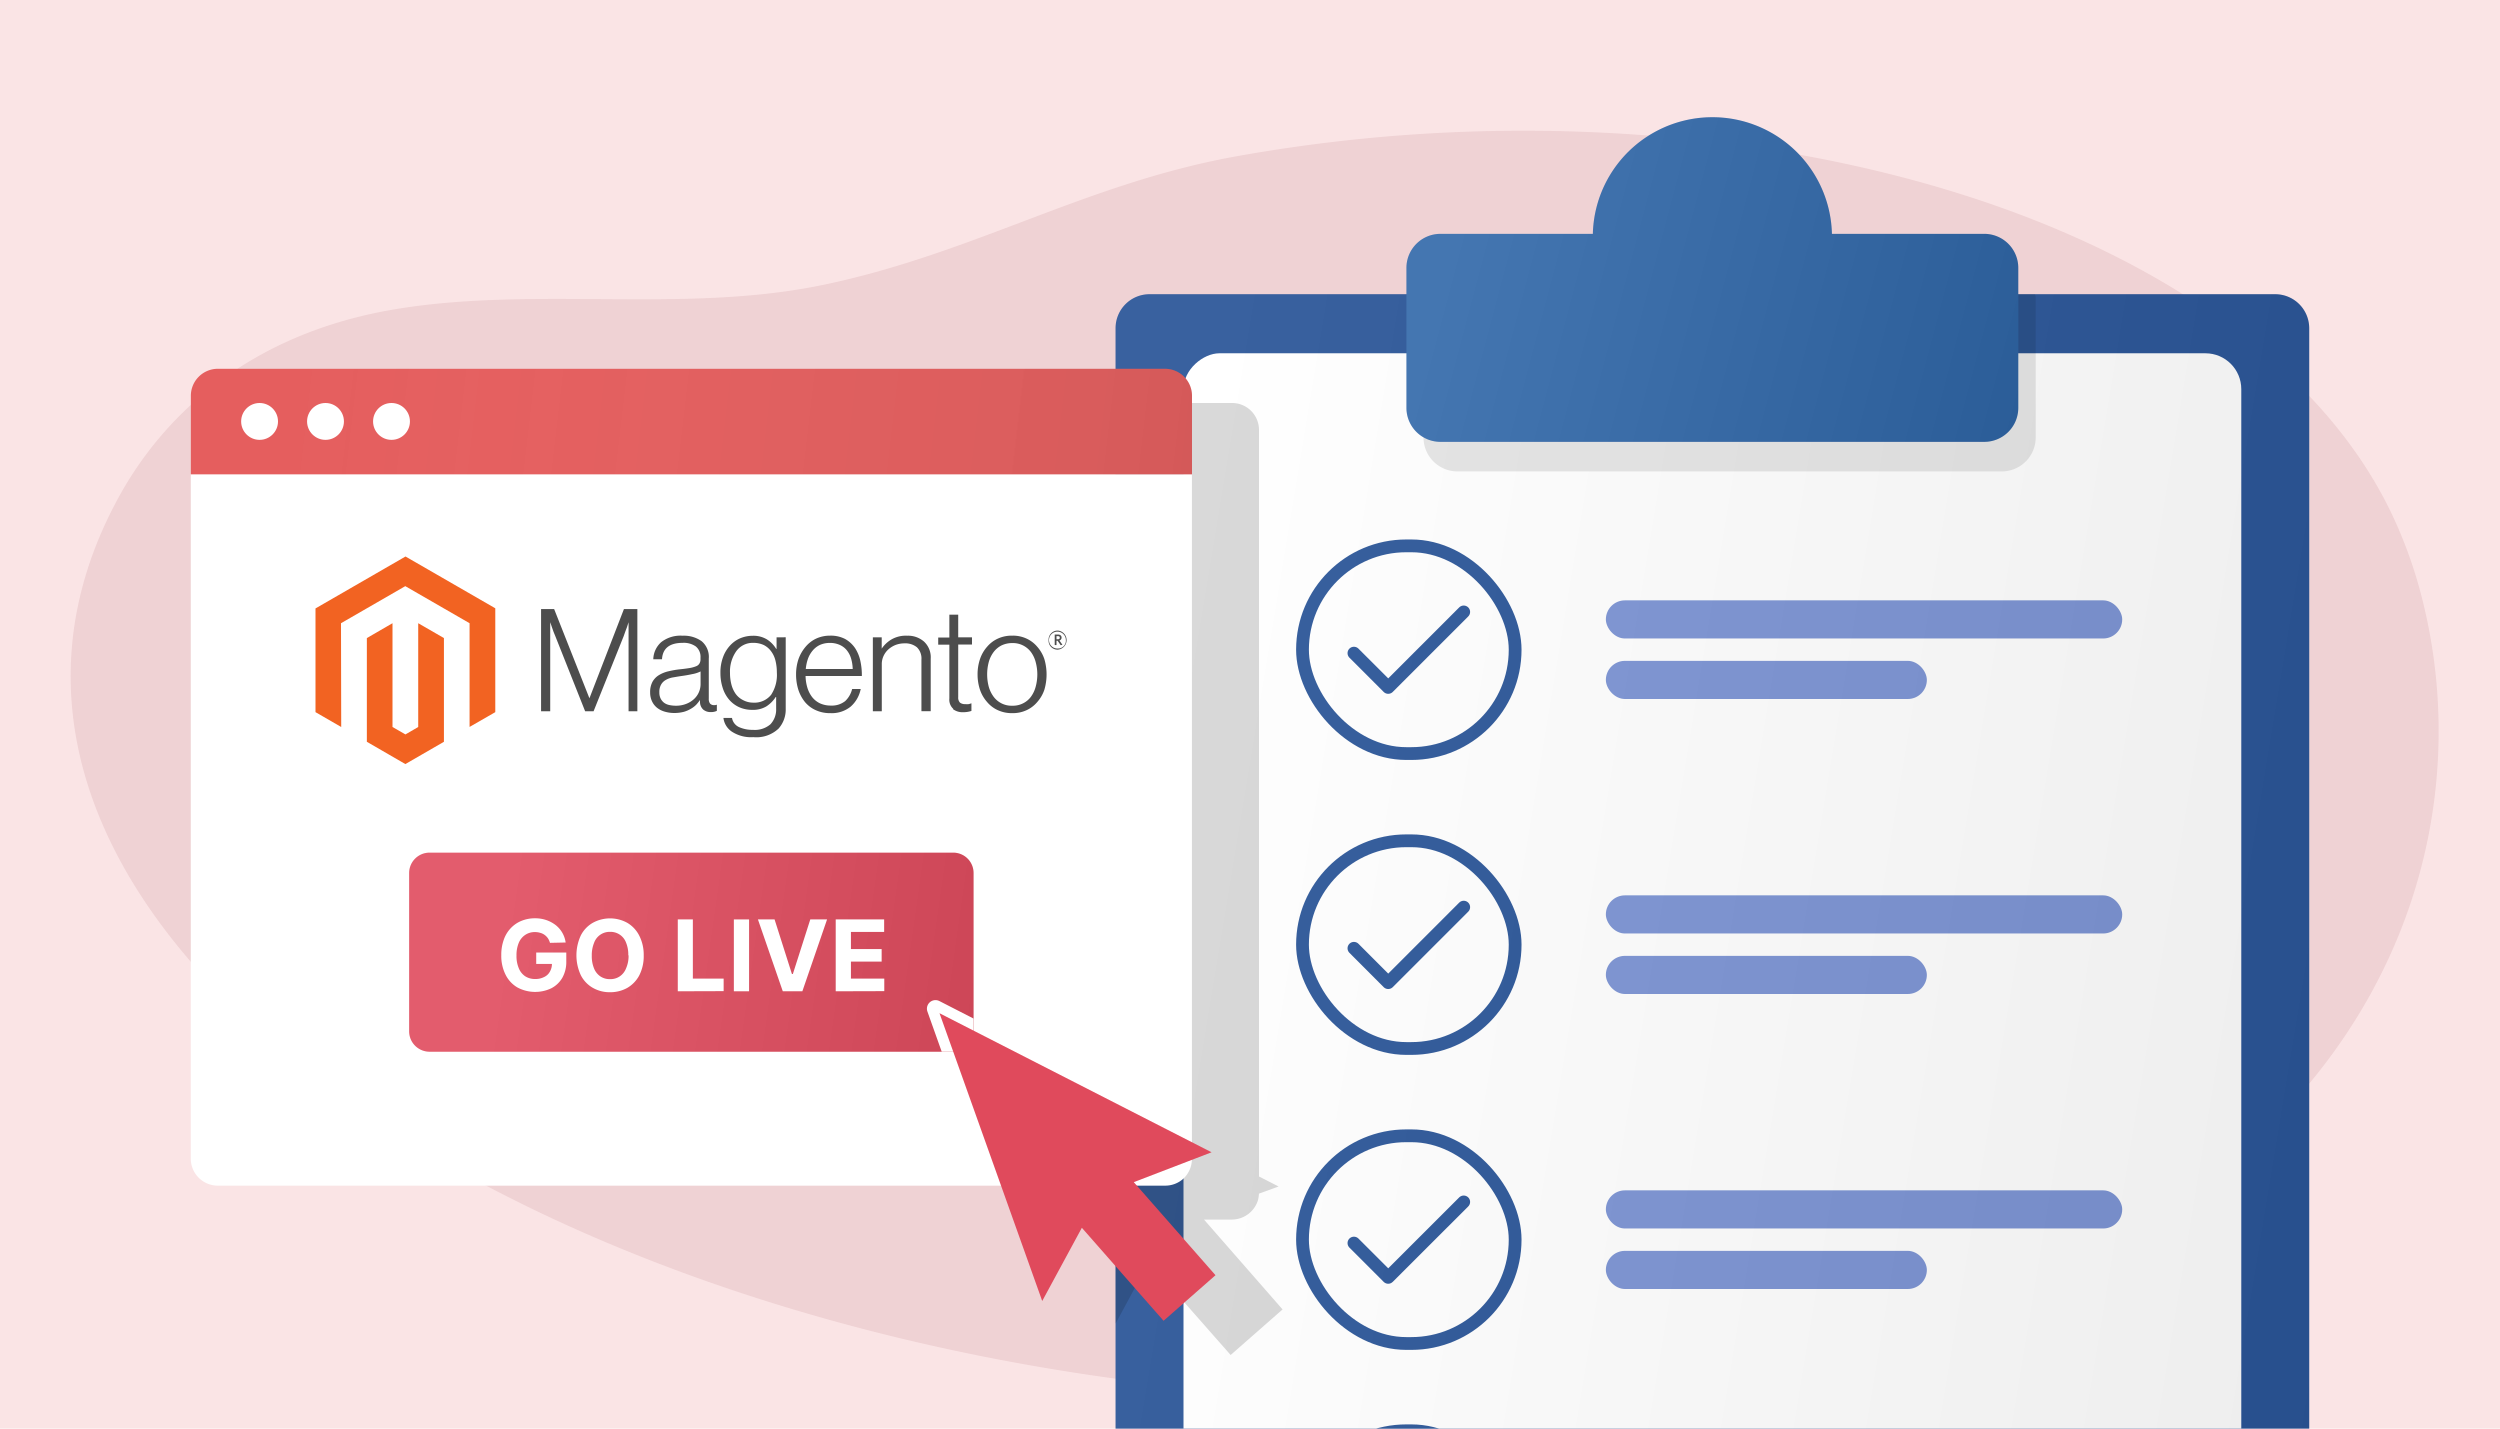
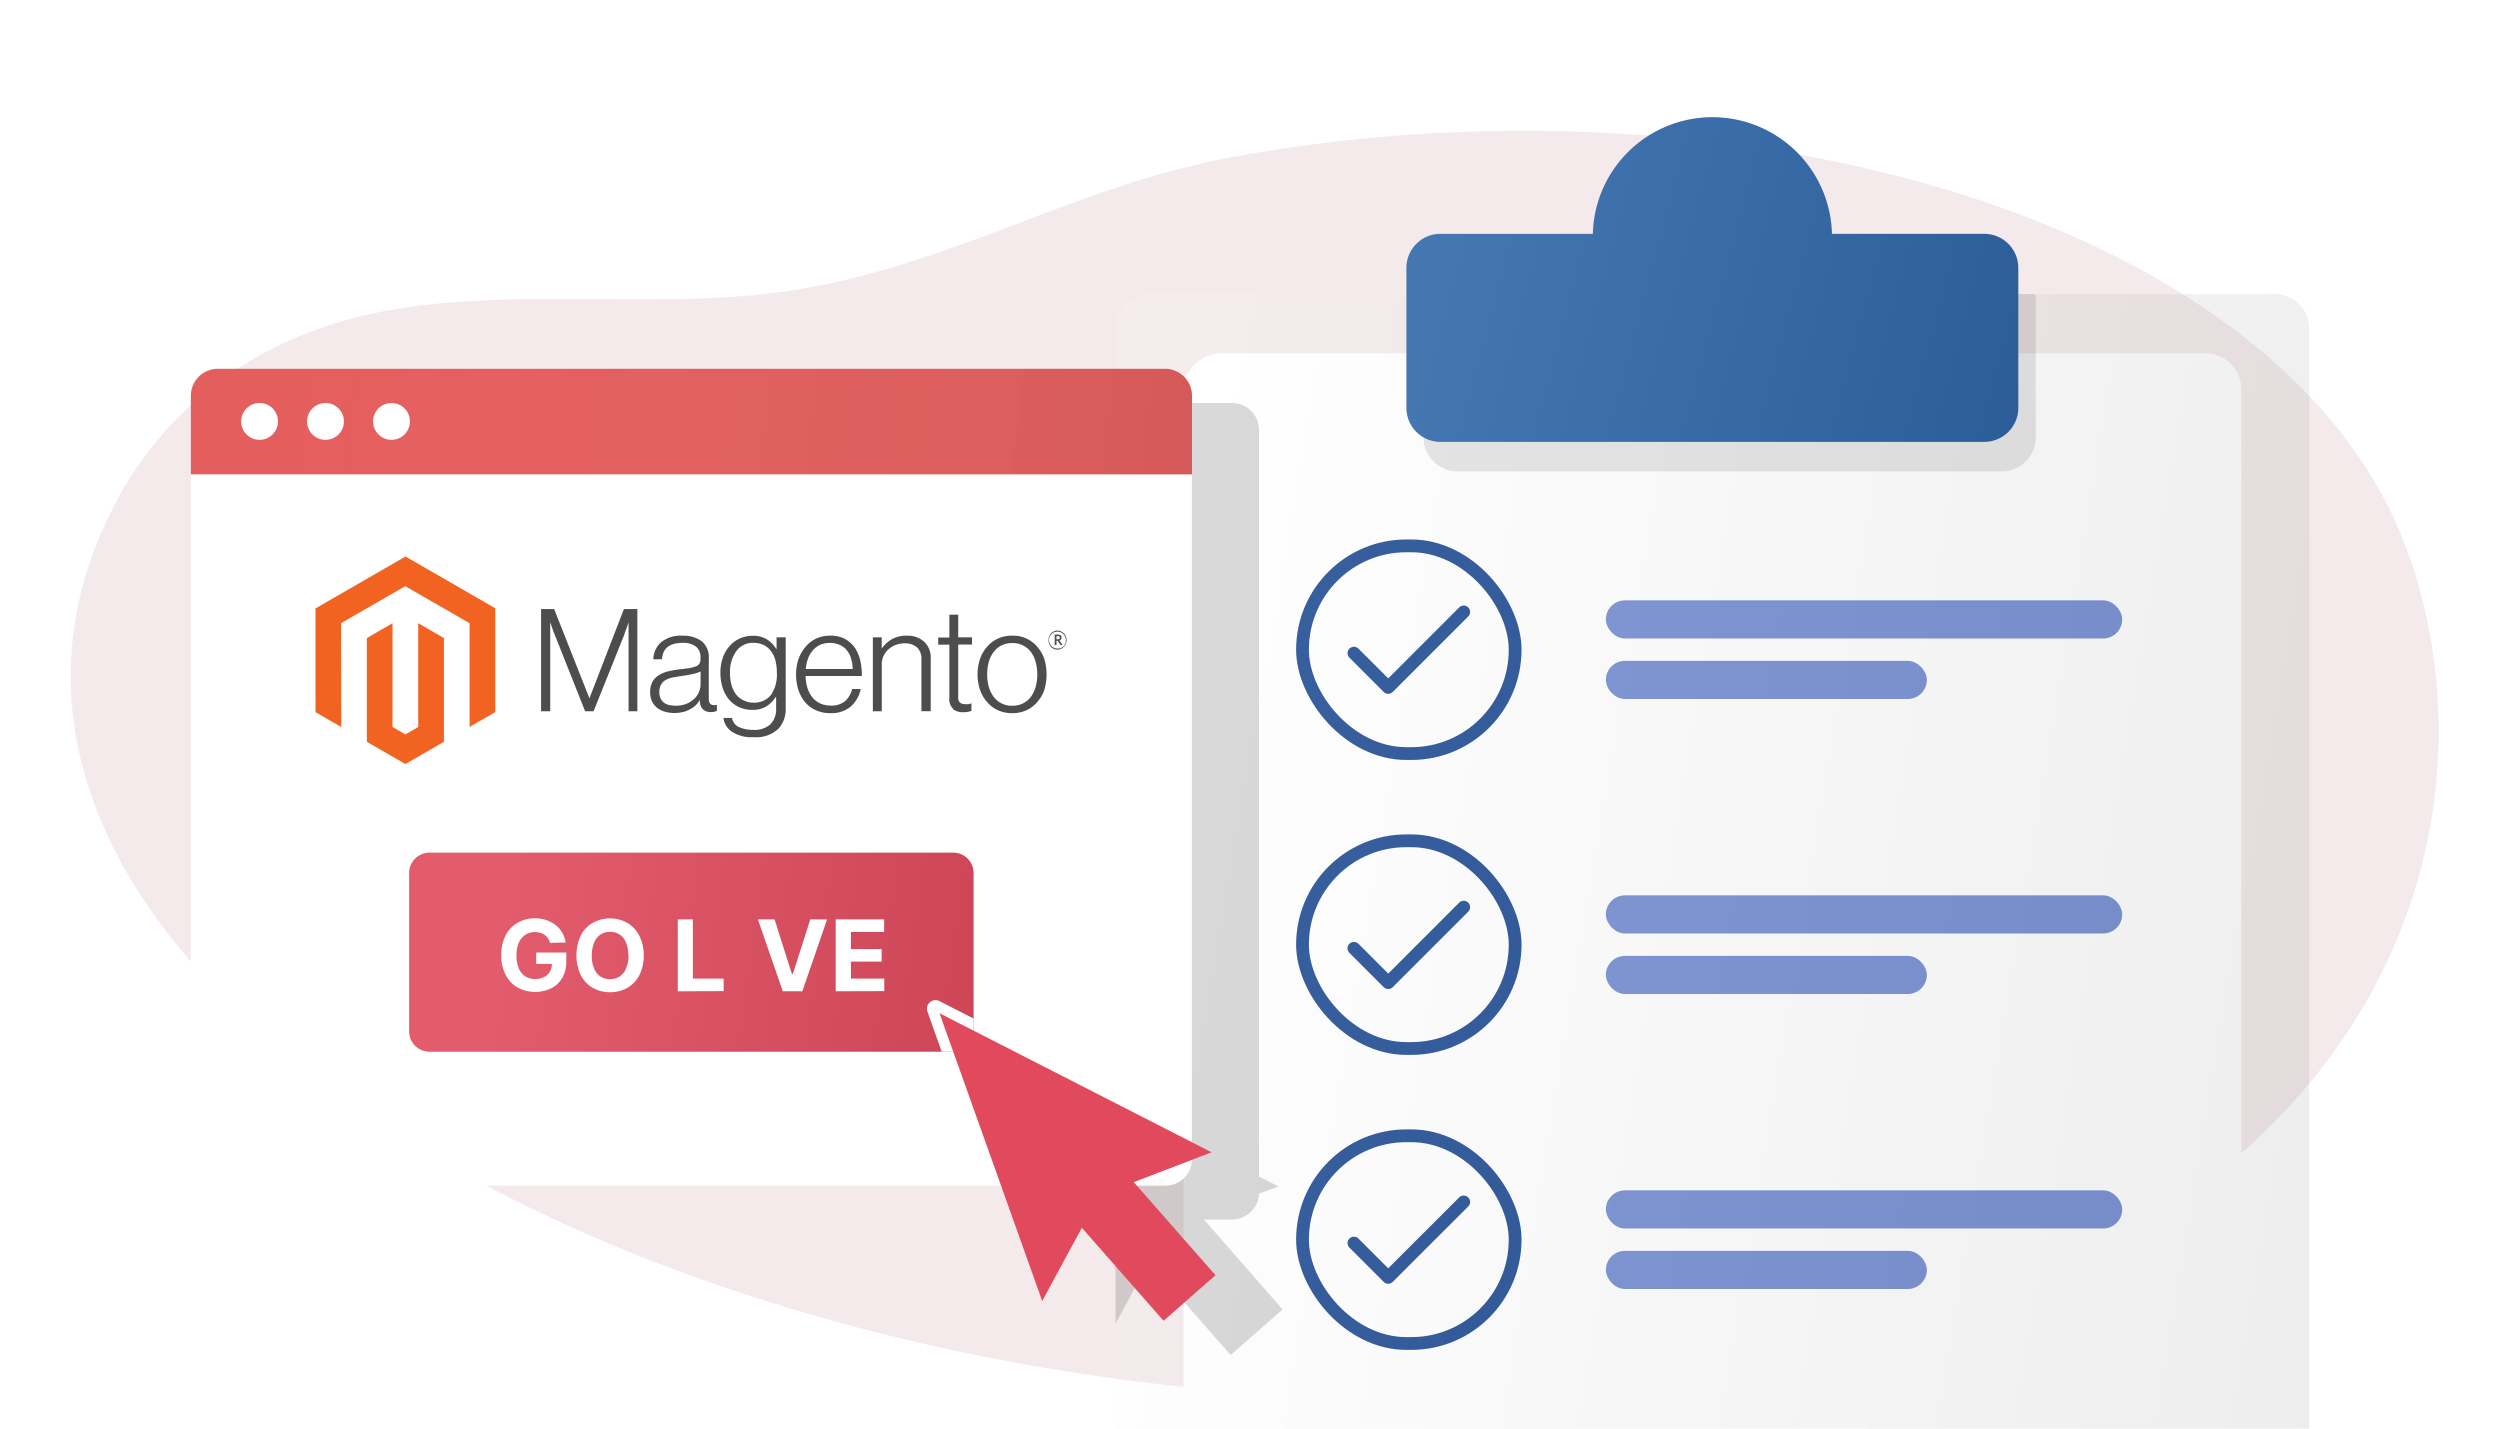
<svg xmlns="http://www.w3.org/2000/svg" xmlns:xlink="http://www.w3.org/1999/xlink" width="350" height="200" viewBox="0 0 350 200">
  <defs>
    <style>.a,.g,.i{fill:none;}.b{fill:#fae4e5;}.c{fill:#942a38;}.c,.j,.k,.m,.p,.r{opacity:0.1;}.d{clip-path:url(#a);}.e{fill:#234f94;}.f{fill:#fff;}.g,.i{stroke:#234f94;}.g{stroke-miterlimit:10;stroke-width:1.79px;}.h{fill:#7790d2;}.i{stroke-linecap:round;stroke-linejoin:round;stroke-width:1.79px;}.j{fill:url(#b);}.l{fill:#2f66a8;}.m{fill:url(#c);}.n{opacity:0.15;}.o{fill:#e55e5e;}.p{fill:url(#d);}.q{fill:#e04a5c;}.r{fill:url(#e);}.s{fill:#f26322;}.t{fill:#4d4d4d;}</style>
    <clipPath id="a">
      <rect class="a" width="350" height="200" />
    </clipPath>
    <linearGradient id="b" x1="160.3" y1="134.06" x2="412.64" y2="175.83" gradientUnits="userSpaceOnUse">
      <stop offset="0" stop-color="#fff" />
      <stop offset="1" />
    </linearGradient>
    <linearGradient id="c" x1="204.6" y1="34.53" x2="287.2" y2="56.37" xlink:href="#b" />
    <linearGradient id="d" x1="40.61" y1="52.64" x2="188.3" y2="69.89" gradientUnits="userSpaceOnUse">
      <stop offset="0" stop-color="#fff" stop-opacity="0" />
      <stop offset="1" />
    </linearGradient>
    <linearGradient id="e" x1="71.65" y1="129.75" x2="149.76" y2="140.8" xlink:href="#b" />
  </defs>
-   <rect class="b" width="350" height="200" />
  <path class="c" d="M223.78,194.29a229.13,229.13,0,0,0,47.94-9.72c61.15-20,76.87-66.76,66.93-102.44a63.5,63.5,0,0,0-3.92-10.42C322.48,46.25,288.73,26,241,20a227.3,227.3,0,0,0-68.55,2c-20.84,3.89-36.48,13.6-57.34,17.91-19.8,4.09-41,0-60.74,3.55-20,3.63-31.61,15-37.67,26-30.2,54.84,44.16,111.6,142.87,124A290.89,290.89,0,0,0,223.78,194.29Z" />
  <g class="d">
-     <path class="e" d="M323.29,45.94V248.47a4.77,4.77,0,0,1-4.77,4.76H160.94a4.7,4.7,0,0,1-1.91-.4,4.75,4.75,0,0,1-2.85-4.36V45.94a4.75,4.75,0,0,1,4.76-4.75H318.52A4.76,4.76,0,0,1,323.29,45.94Z" />
    <rect class="f" x="141.99" y="73.16" width="195.47" height="148.09" rx="5.02" transform="translate(386.94 -92.53) rotate(90)" />
    <rect class="g" x="182.35" y="76.42" width="29.77" height="29.08" rx="14.54" />
    <rect class="g" x="182.35" y="117.71" width="29.77" height="29.08" rx="14.54" />
    <rect class="g" x="182.35" y="159.01" width="29.77" height="29.08" rx="14.54" />
-     <rect class="g" x="182.35" y="200.31" width="29.77" height="29.08" rx="14.54" />
    <rect class="h" x="224.82" y="84.05" width="72.29" height="5.34" rx="2.67" />
    <rect class="h" x="224.82" y="92.52" width="44.94" height="5.34" rx="2.67" />
    <rect class="h" x="224.82" y="125.35" width="72.29" height="5.34" rx="2.67" />
    <rect class="h" x="224.82" y="133.82" width="44.94" height="5.34" rx="2.67" />
    <rect class="h" x="224.82" y="166.65" width="72.29" height="5.34" rx="2.67" />
    <rect class="h" x="224.82" y="175.12" width="44.94" height="5.34" rx="2.67" />
    <path class="i" d="M204.92,85.67,194.35,96.24l-4.8-4.8" />
    <path class="i" d="M204.92,127l-10.57,10.57-4.8-4.81" />
    <path class="i" d="M204.92,168.27l-10.57,10.56-4.8-4.8" />
    <path class="j" d="M323.29,45.94V248.47a4.77,4.77,0,0,1-4.77,4.76H160.94a4.7,4.7,0,0,1-1.91-.4,4.75,4.75,0,0,1-2.85-4.36V45.94a4.75,4.75,0,0,1,4.76-4.75H318.52A4.76,4.76,0,0,1,323.29,45.94Z" />
    <path class="k" d="M285,41.61V61.22A4.76,4.76,0,0,1,280.2,66H204.05a4.76,4.76,0,0,1-4.76-4.76V41.61a3.22,3.22,0,0,1,0-.43h85.61A3.22,3.22,0,0,1,285,41.61Z" />
    <path class="l" d="M277.8,32.74H256.47a16.74,16.74,0,0,0-33.47,0H201.66a4.76,4.76,0,0,0-4.76,4.76V57.1a4.76,4.76,0,0,0,4.76,4.76H277.8a4.76,4.76,0,0,0,4.76-4.76V37.5A4.76,4.76,0,0,0,277.8,32.74Z" />
    <path class="m" d="M277.8,32.74H256.47a16.74,16.74,0,0,0-33.47,0H201.66a4.76,4.76,0,0,0-4.76,4.76V57.1a4.76,4.76,0,0,0,4.76,4.76H277.8a4.76,4.76,0,0,0,4.76-4.76V37.5A4.76,4.76,0,0,0,277.8,32.74Z" />
    <g class="n">
      <path d="M179.56,183.32l-7.27,6.38-6.6-7.5-4.85-5.52-4.66,8.63V56.42h16.31a3.77,3.77,0,0,1,3.77,3.77V164.71l2.74,1.4-2.75,1a4,4,0,0,1-.16,1,3.85,3.85,0,0,1-3.6,2.63h-3.93Z" />
    </g>
    <path class="f" d="M166.87,66.37v95.85a4,4,0,0,1-.17,1.15,3.9,3.9,0,0,1-1,1.62,3.77,3.77,0,0,1-2.56,1H30.49a3.78,3.78,0,0,1-3.78-3.78V66.37Z" />
    <path class="o" d="M30.49,51.63H163.1a3.78,3.78,0,0,1,3.78,3.78v11a0,0,0,0,1,0,0H26.72a0,0,0,0,1,0,0v-11a3.78,3.78,0,0,1,3.78-3.78Z" />
    <path class="p" d="M30.49,51.63H163.1a3.78,3.78,0,0,1,3.78,3.78v11a0,0,0,0,1,0,0H26.72a0,0,0,0,1,0,0v-11a3.78,3.78,0,0,1,3.78-3.78Z" />
    <circle class="f" cx="36.34" cy="59" r="2.58" />
    <circle class="f" cx="45.57" cy="59" r="2.58" />
    <circle class="f" cx="54.81" cy="59" r="2.58" />
    <path class="q" d="M136.3,122.22v22.17a2.82,2.82,0,0,1-1.67,2.59,2.74,2.74,0,0,1-1.17.26H60.13a2.86,2.86,0,0,1-2.85-2.85V122.22a2.86,2.86,0,0,1,2.85-2.85h73.33A2.85,2.85,0,0,1,136.3,122.22Z" />
    <path class="r" d="M136.3,122.22v22.17a2.82,2.82,0,0,1-1.67,2.59,2.74,2.74,0,0,1-1.17.26H60.13a2.86,2.86,0,0,1-2.85-2.85V122.22a2.86,2.86,0,0,1,2.85-2.85h73.33A2.85,2.85,0,0,1,136.3,122.22Z" />
    <path class="f" d="M77,132a2.5,2.5,0,0,0-.29-.64,2.05,2.05,0,0,0-.46-.47,1.81,1.81,0,0,0-.61-.29,2.51,2.51,0,0,0-.75-.11,2.38,2.38,0,0,0-1.35.39,2.47,2.47,0,0,0-.91,1.11,4.46,4.46,0,0,0-.32,1.78,4.32,4.32,0,0,0,.32,1.78,2.45,2.45,0,0,0,.9,1.13,2.5,2.5,0,0,0,1.38.38,2.6,2.6,0,0,0,1.23-.26A1.75,1.75,0,0,0,77,136a2.17,2.17,0,0,0,.27-1.11l.43.06H75.07v-1.6h4.21v1.27a4.48,4.48,0,0,1-.56,2.28,3.8,3.8,0,0,1-1.54,1.46,5.25,5.25,0,0,1-4.73-.11,4.25,4.25,0,0,1-1.67-1.79,5.86,5.86,0,0,1-.6-2.74,6.21,6.21,0,0,1,.36-2.19,4.44,4.44,0,0,1,1-1.62,4.22,4.22,0,0,1,1.49-1,4.93,4.93,0,0,1,1.86-.35,4.82,4.82,0,0,1,1.59.25,4.57,4.57,0,0,1,1.31.7,3.74,3.74,0,0,1,1.4,2.44Z" />
    <path class="f" d="M90.12,133.75a5.91,5.91,0,0,1-.62,2.8,4.41,4.41,0,0,1-1.69,1.76,4.86,4.86,0,0,1-2.4.6A4.72,4.72,0,0,1,83,138.3a4.26,4.26,0,0,1-1.68-1.76,6.61,6.61,0,0,1,0-5.59A4.26,4.26,0,0,1,83,129.19a5,5,0,0,1,4.81,0A4.35,4.35,0,0,1,89.5,131,5.88,5.88,0,0,1,90.12,133.75Zm-2.16,0a4.39,4.39,0,0,0-.32-1.8,2.31,2.31,0,0,0-2.23-1.49A2.31,2.31,0,0,0,83.17,132a4.56,4.56,0,0,0-.32,1.8,4.48,4.48,0,0,0,.32,1.79,2.44,2.44,0,0,0,.89,1.11,2.35,2.35,0,0,0,1.35.38,2.32,2.32,0,0,0,1.34-.38,2.37,2.37,0,0,0,.89-1.11A4.31,4.31,0,0,0,88,133.75Z" />
    <path class="f" d="M94.89,138.78V128.72H97V137h4.31v1.76Z" />
-     <path class="f" d="M104.87,128.72v10.06h-2.13V128.72Z" />
+     <path class="f" d="M104.87,128.72v10.06V128.72Z" />
    <path class="f" d="M108.44,128.72l2.43,7.64H111l2.44-7.64h2.35l-3.46,10.06h-2.74l-3.48-10.06Z" />
    <path class="f" d="M117,138.78V128.72h6.78v1.75h-4.65v2.4h4.3v1.75h-4.3V137h4.67v1.76Z" />
    <polygon class="s" points="56.77 77.91 44.17 85.18 44.17 99.7 47.77 101.78 47.74 87.25 56.74 82.06 65.74 87.25 65.74 101.77 69.34 99.7 69.34 85.16 56.77 77.91" />
    <polygon class="s" points="58.55 101.78 56.76 102.82 54.95 101.78 54.95 87.25 51.36 89.33 51.36 103.85 56.75 106.97 62.15 103.85 62.15 89.33 58.55 87.25 58.55 101.78" />
    <path class="t" d="M77.58,85.27l4.94,12.49h0l4.83-12.49h1.88V99.58H88V87.11h0c-.07.22-.14.45-.22.68l-.23.61c-.09.23-.17.45-.23.65L83.1,99.58H81.92L77.74,89.05c-.08-.19-.17-.39-.25-.61l-.22-.63c-.08-.24-.16-.48-.24-.7h0V99.58H75.75V85.27Z" />
    <path class="t" d="M100.37,98.66l-.25.06-.21,0a.72.72,0,0,1-.51-.23,1.08,1.08,0,0,1-.17-.67V92.21a2.87,2.87,0,0,0-1-2.44A4.27,4.27,0,0,0,95.57,89a4.38,4.38,0,0,0-3,.9,3.32,3.32,0,0,0-1.11,2.4h1.22c.09-1.53,1.06-2.3,2.9-2.3a2.9,2.9,0,0,1,1.84.51,1.88,1.88,0,0,1,.65,1.57v.21a1.11,1.11,0,0,1-.16.62.9.9,0,0,1-.47.37,4.32,4.32,0,0,1-.86.24c-.36.06-.79.12-1.29.17a13.38,13.38,0,0,0-1.66.28,4.53,4.53,0,0,0-1.35.53,2.56,2.56,0,0,0-.92.93,3,3,0,0,0-.34,1.5,2.84,2.84,0,0,0,.26,1.25,2.55,2.55,0,0,0,.71.91,3.09,3.09,0,0,0,1.07.54,4.72,4.72,0,0,0,1.34.19,5.3,5.3,0,0,0,1.32-.16,4,4,0,0,0,1-.43,3.26,3.26,0,0,0,.76-.58A6.4,6.4,0,0,0,98,98h0v.22a1.46,1.46,0,0,0,.44,1.11,1.58,1.58,0,0,0,1.09.36,1.8,1.8,0,0,0,.83-.17v-.9Zm-2.29-2.82a2.84,2.84,0,0,1-.89,2,3.39,3.39,0,0,1-1.09.69,3.85,3.85,0,0,1-1.49.27,4.31,4.31,0,0,1-.88-.09,1.94,1.94,0,0,1-.74-.31,1.73,1.73,0,0,1-.49-.58,1.87,1.87,0,0,1-.19-.9,2,2,0,0,1,.24-1.07,1.69,1.69,0,0,1,.65-.65,3,3,0,0,1,1-.36c.37-.06.78-.14,1.22-.2s1-.15,1.47-.26A4.15,4.15,0,0,0,98.08,94Z" />
    <path class="t" d="M108.72,89.23v1.61h-.06a4,4,0,0,0-1.3-1.33,3.63,3.63,0,0,0-2-.5,4.53,4.53,0,0,0-1.71.34,4.16,4.16,0,0,0-1.42,1,4.79,4.79,0,0,0-1,1.64,6.12,6.12,0,0,0-.37,2.22,6.66,6.66,0,0,0,.32,2.1,4.68,4.68,0,0,0,.89,1.63,4.06,4.06,0,0,0,1.4,1.06,4.39,4.39,0,0,0,1.84.38,3.64,3.64,0,0,0,1.94-.46,4.41,4.41,0,0,0,1.35-1.34h.06v1.64a3,3,0,0,1-.8,2.18,3.34,3.34,0,0,1-2.44.78,4.57,4.57,0,0,1-1.94-.38,1.72,1.72,0,0,1-1-1.29h-1.2a2.7,2.7,0,0,0,1.18,1.92,4.89,4.89,0,0,0,3,.77A4.52,4.52,0,0,0,109,102a4,4,0,0,0,1-2.78v-10Zm-.73,8a3,3,0,0,1-2.55,1.14A3,3,0,0,1,104,98a2.84,2.84,0,0,1-1-.85,4,4,0,0,1-.6-1.31,6.38,6.38,0,0,1-.2-1.63,4.94,4.94,0,0,1,.85-3A2.83,2.83,0,0,1,105.46,90a3.46,3.46,0,0,1,1.48.31,2.88,2.88,0,0,1,1,.85,3.54,3.54,0,0,1,.62,1.31,6.79,6.79,0,0,1,.2,1.68A5.06,5.06,0,0,1,108,97.2Z" />
    <path class="t" d="M118.33,98.15a3,3,0,0,1-2,.63,3.61,3.61,0,0,1-1.55-.32,3.1,3.1,0,0,1-1.09-.88,4.15,4.15,0,0,1-.66-1.31,6.08,6.08,0,0,1-.25-1.63h7.88a9.33,9.33,0,0,0-.21-2.11,5.33,5.33,0,0,0-.75-1.81,4.16,4.16,0,0,0-1.38-1.26,4.35,4.35,0,0,0-2.1-.47,4.63,4.63,0,0,0-1.95.41,4.36,4.36,0,0,0-1.48,1.14,5.55,5.55,0,0,0-1,1.73,6.68,6.68,0,0,0-.34,2.15,7.07,7.07,0,0,0,.32,2.15,5.37,5.37,0,0,0,.93,1.72,4.18,4.18,0,0,0,1.52,1.14,4.77,4.77,0,0,0,2.06.41,4.18,4.18,0,0,0,2.82-.92,4.42,4.42,0,0,0,1.4-2.46h-1.2A3.46,3.46,0,0,1,118.33,98.15Zm-5.21-5.94a3.81,3.81,0,0,1,.67-1.15,3,3,0,0,1,1-.77,3.35,3.35,0,0,1,1.39-.28,3.28,3.28,0,0,1,1.39.28,2.63,2.63,0,0,1,1,.77,3.35,3.35,0,0,1,.59,1.16,5.77,5.77,0,0,1,.22,1.44h-6.57A5.88,5.88,0,0,1,113.12,92.21Z" />
    <path class="t" d="M123.44,89.23v1.58h0a4.22,4.22,0,0,1,1.37-1.29A4,4,0,0,1,127,89a3.39,3.39,0,0,1,2.37.83,3,3,0,0,1,.93,2.39v7.35H129V92.35a2.19,2.19,0,0,0-.63-1.73,2.56,2.56,0,0,0-1.74-.55,3.53,3.53,0,0,0-1.24.22,3.42,3.42,0,0,0-1,.61,2.86,2.86,0,0,0-.69.93,2.69,2.69,0,0,0-.25,1.18v6.57H122.2V89.23Z" />
    <path class="t" d="M133.45,99.23a1.72,1.72,0,0,1-.54-1.43V90.25h-1.56v-1h1.56V86.05h1.24v3.18h1.93v1h-1.93V97.6a1,1,0,0,0,.25.77,1.16,1.16,0,0,0,.75.21,2.3,2.3,0,0,0,.45,0,2.26,2.26,0,0,0,.37-.11H136v1.06a3.63,3.63,0,0,1-1.14.18,2.23,2.23,0,0,1-1.44-.43Z" />
    <path class="t" d="M146.21,92.27a5,5,0,0,0-1-1.73,4.31,4.31,0,0,0-1.5-1.14,4.56,4.56,0,0,0-2-.41,4.66,4.66,0,0,0-2,.41,4.34,4.34,0,0,0-1.51,1.14,5,5,0,0,0-1,1.73,6.68,6.68,0,0,0-.34,2.15,6.78,6.78,0,0,0,.34,2.15,5,5,0,0,0,1,1.72,4.23,4.23,0,0,0,1.51,1.14,4.63,4.63,0,0,0,2,.41,4.56,4.56,0,0,0,2-.41,4.31,4.31,0,0,0,1.5-1.14,5,5,0,0,0,1-1.72,7.61,7.61,0,0,0,0-4.3ZM145,96.12a4.2,4.2,0,0,1-.65,1.4,3.05,3.05,0,0,1-1.11.94,3.12,3.12,0,0,1-1.51.34,3.12,3.12,0,0,1-2.64-1.28,4.32,4.32,0,0,1-.67-1.4,6.79,6.79,0,0,1,0-3.41,4.14,4.14,0,0,1,.67-1.4,3.23,3.23,0,0,1,1.1-.94,3.45,3.45,0,0,1,1.54-.34,3.15,3.15,0,0,1,2.62,1.28,4.11,4.11,0,0,1,.65,1.4A6.57,6.57,0,0,1,145,96.12Z" />
    <path class="t" d="M148.32,89.67a.41.41,0,0,0,.3-.41c0-.27-.21-.43-.52-.43h-.44v1.48h.25V89.7h.15l.44.63.24-.06Zm-.22-.17h-.19v-.44h.2c.17,0,.26.07.26.22S148.26,89.5,148.1,89.5Zm.22.17a.41.41,0,0,0,.3-.41c0-.27-.21-.43-.52-.43h-.44v1.48h.25V89.7h.15l.44.63.24-.06Zm-.22-.17h-.19v-.44h.2c.17,0,.26.07.26.22S148.26,89.5,148.1,89.5Zm.52-.24c0-.27-.21-.43-.52-.43h-.44v1.48h.25V89.7h.15l.44.63.24-.06-.42-.6A.41.41,0,0,0,148.62,89.26Zm-.52.24h-.19v-.44h.2c.17,0,.26.07.26.22S148.26,89.5,148.1,89.5Zm0-1.22a1.27,1.27,0,0,0-1.3,1.34,1.25,1.25,0,0,0,1.3,1.33,1.34,1.34,0,0,0,0-2.67Zm0,2.51a1.18,1.18,0,1,1,1.12-1.18A1.09,1.09,0,0,1,148.11,90.79Z" />
    <path class="f" d="M136.3,142.6v1.79a2.85,2.85,0,0,1-2.84,2.85h-1.62l-2-5.62a1.2,1.2,0,0,1,1.68-1.47Z" />
    <polygon class="q" points="170.17 178.53 158.73 165.5 169.62 161.32 131.53 141.85 145.91 182.14 151.46 171.89 162.9 184.91 170.17 178.53" />
  </g>
</svg>